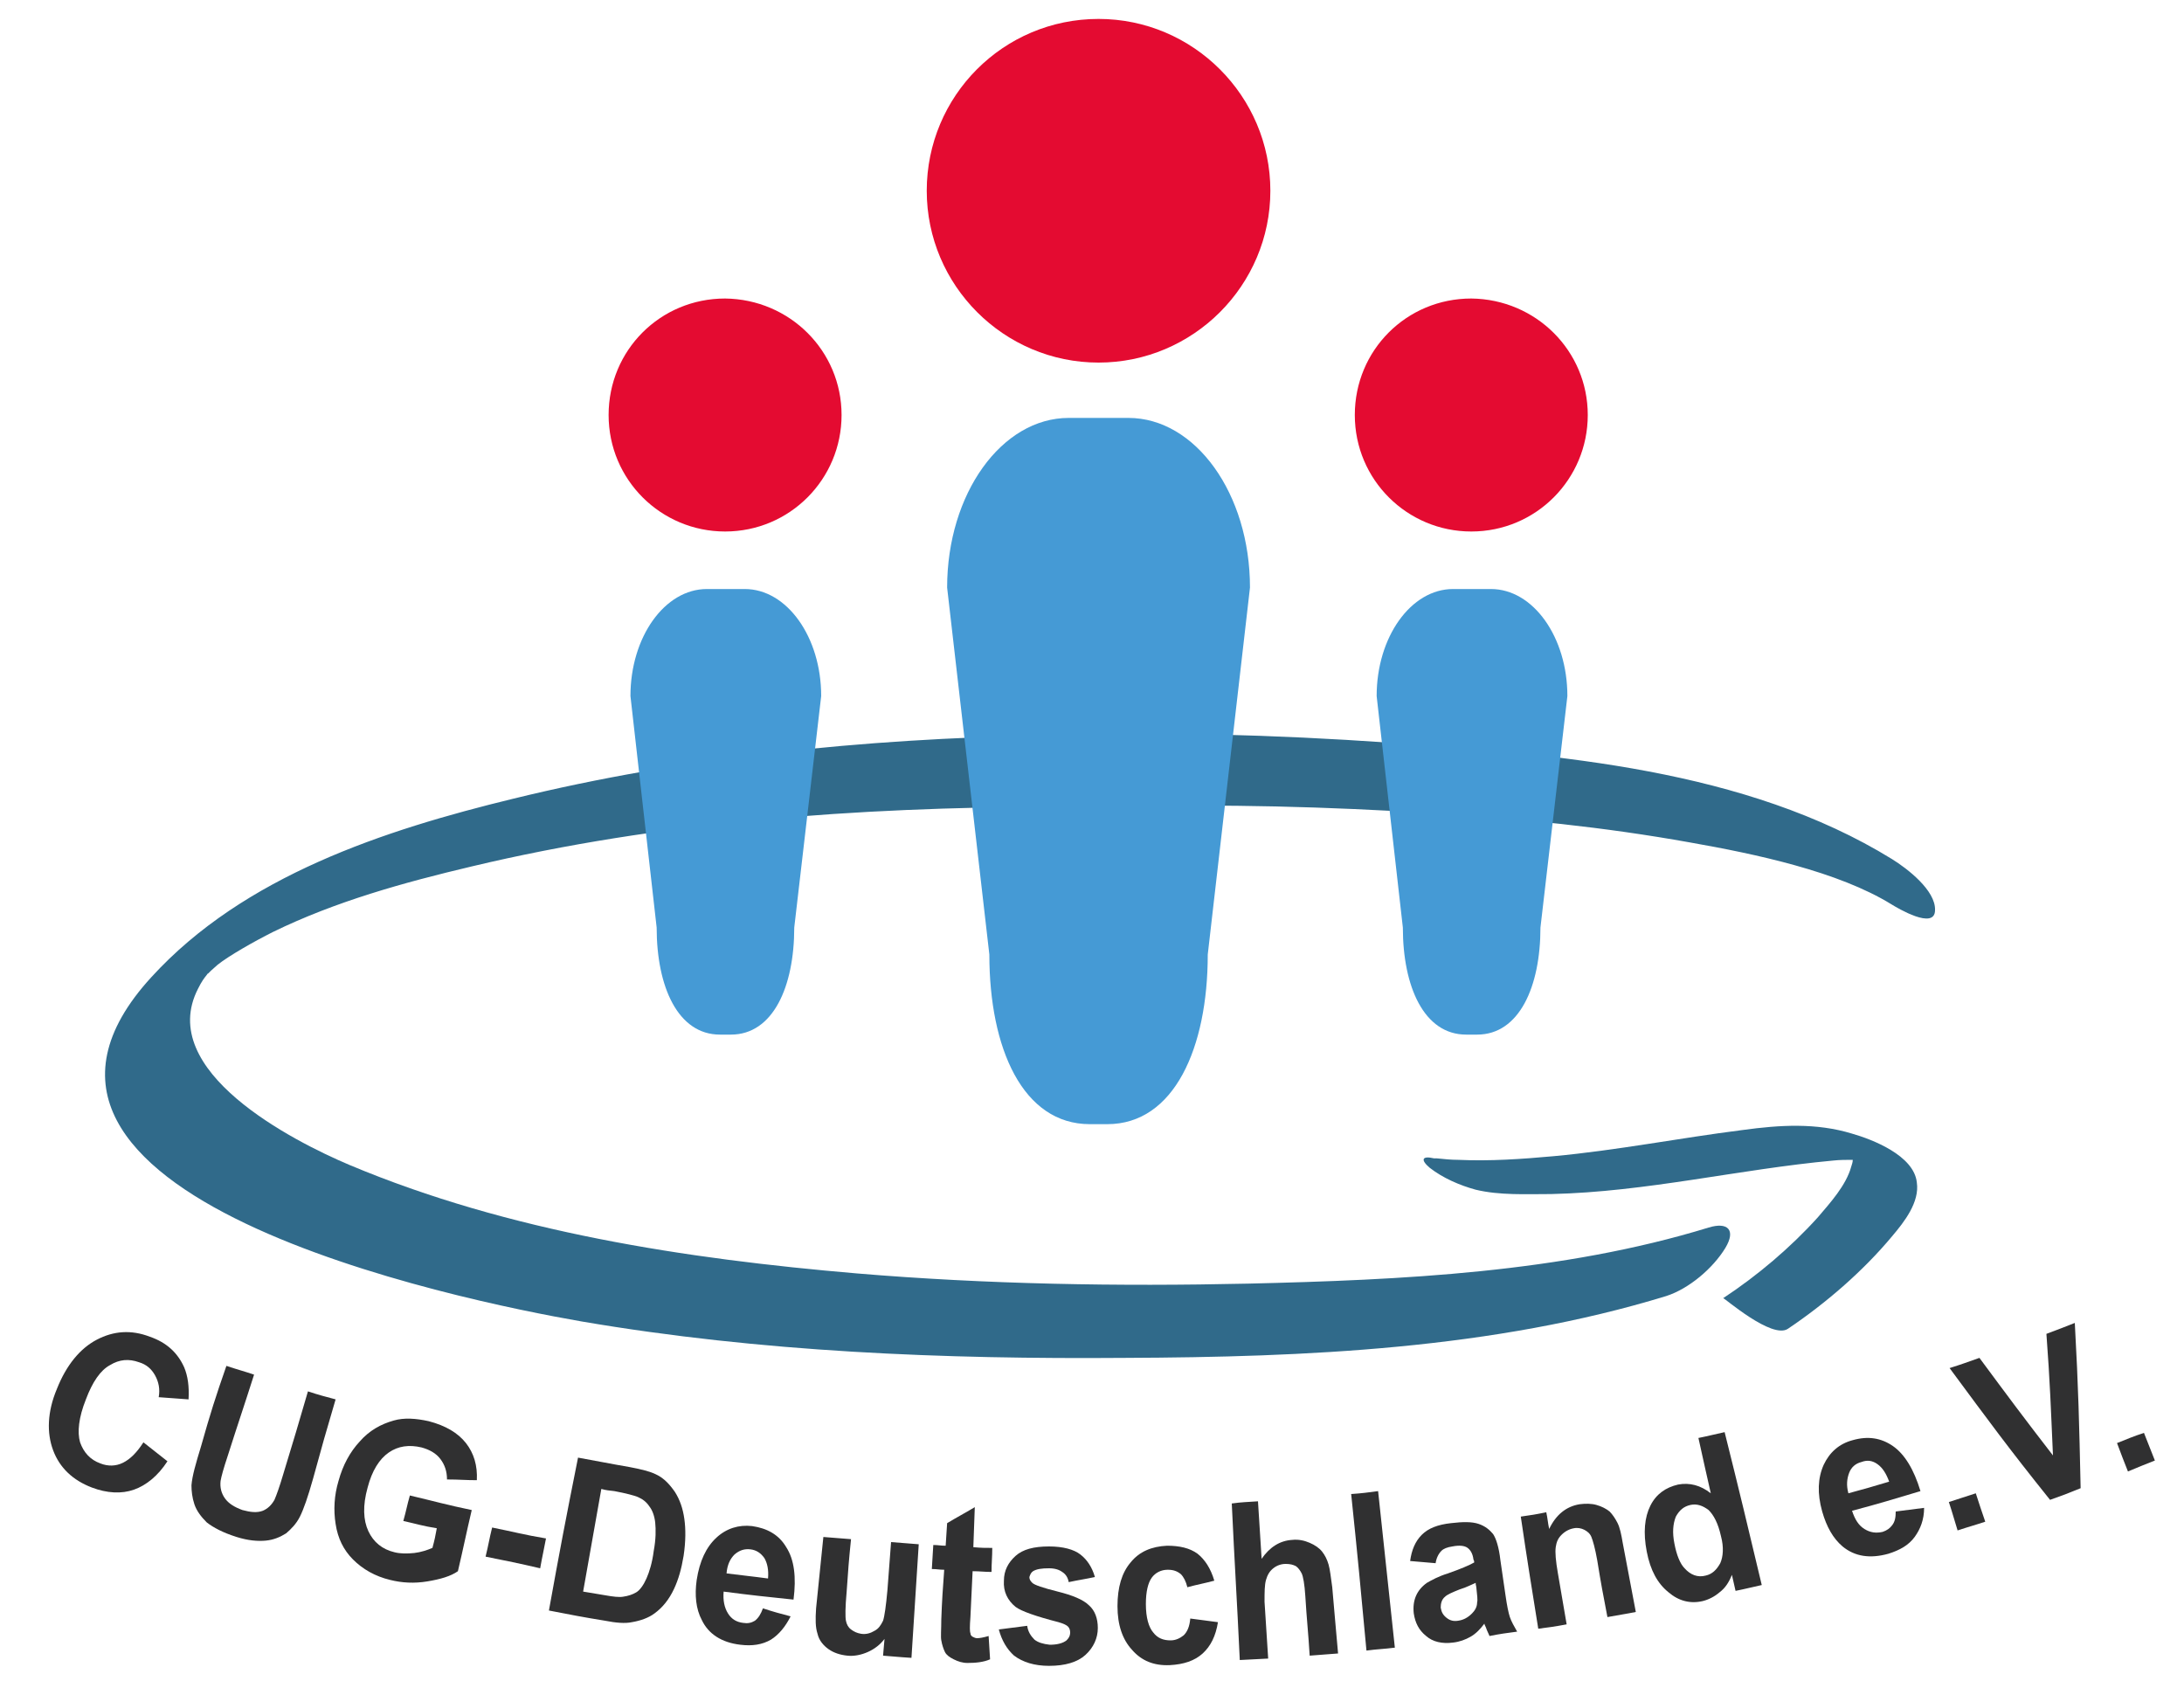
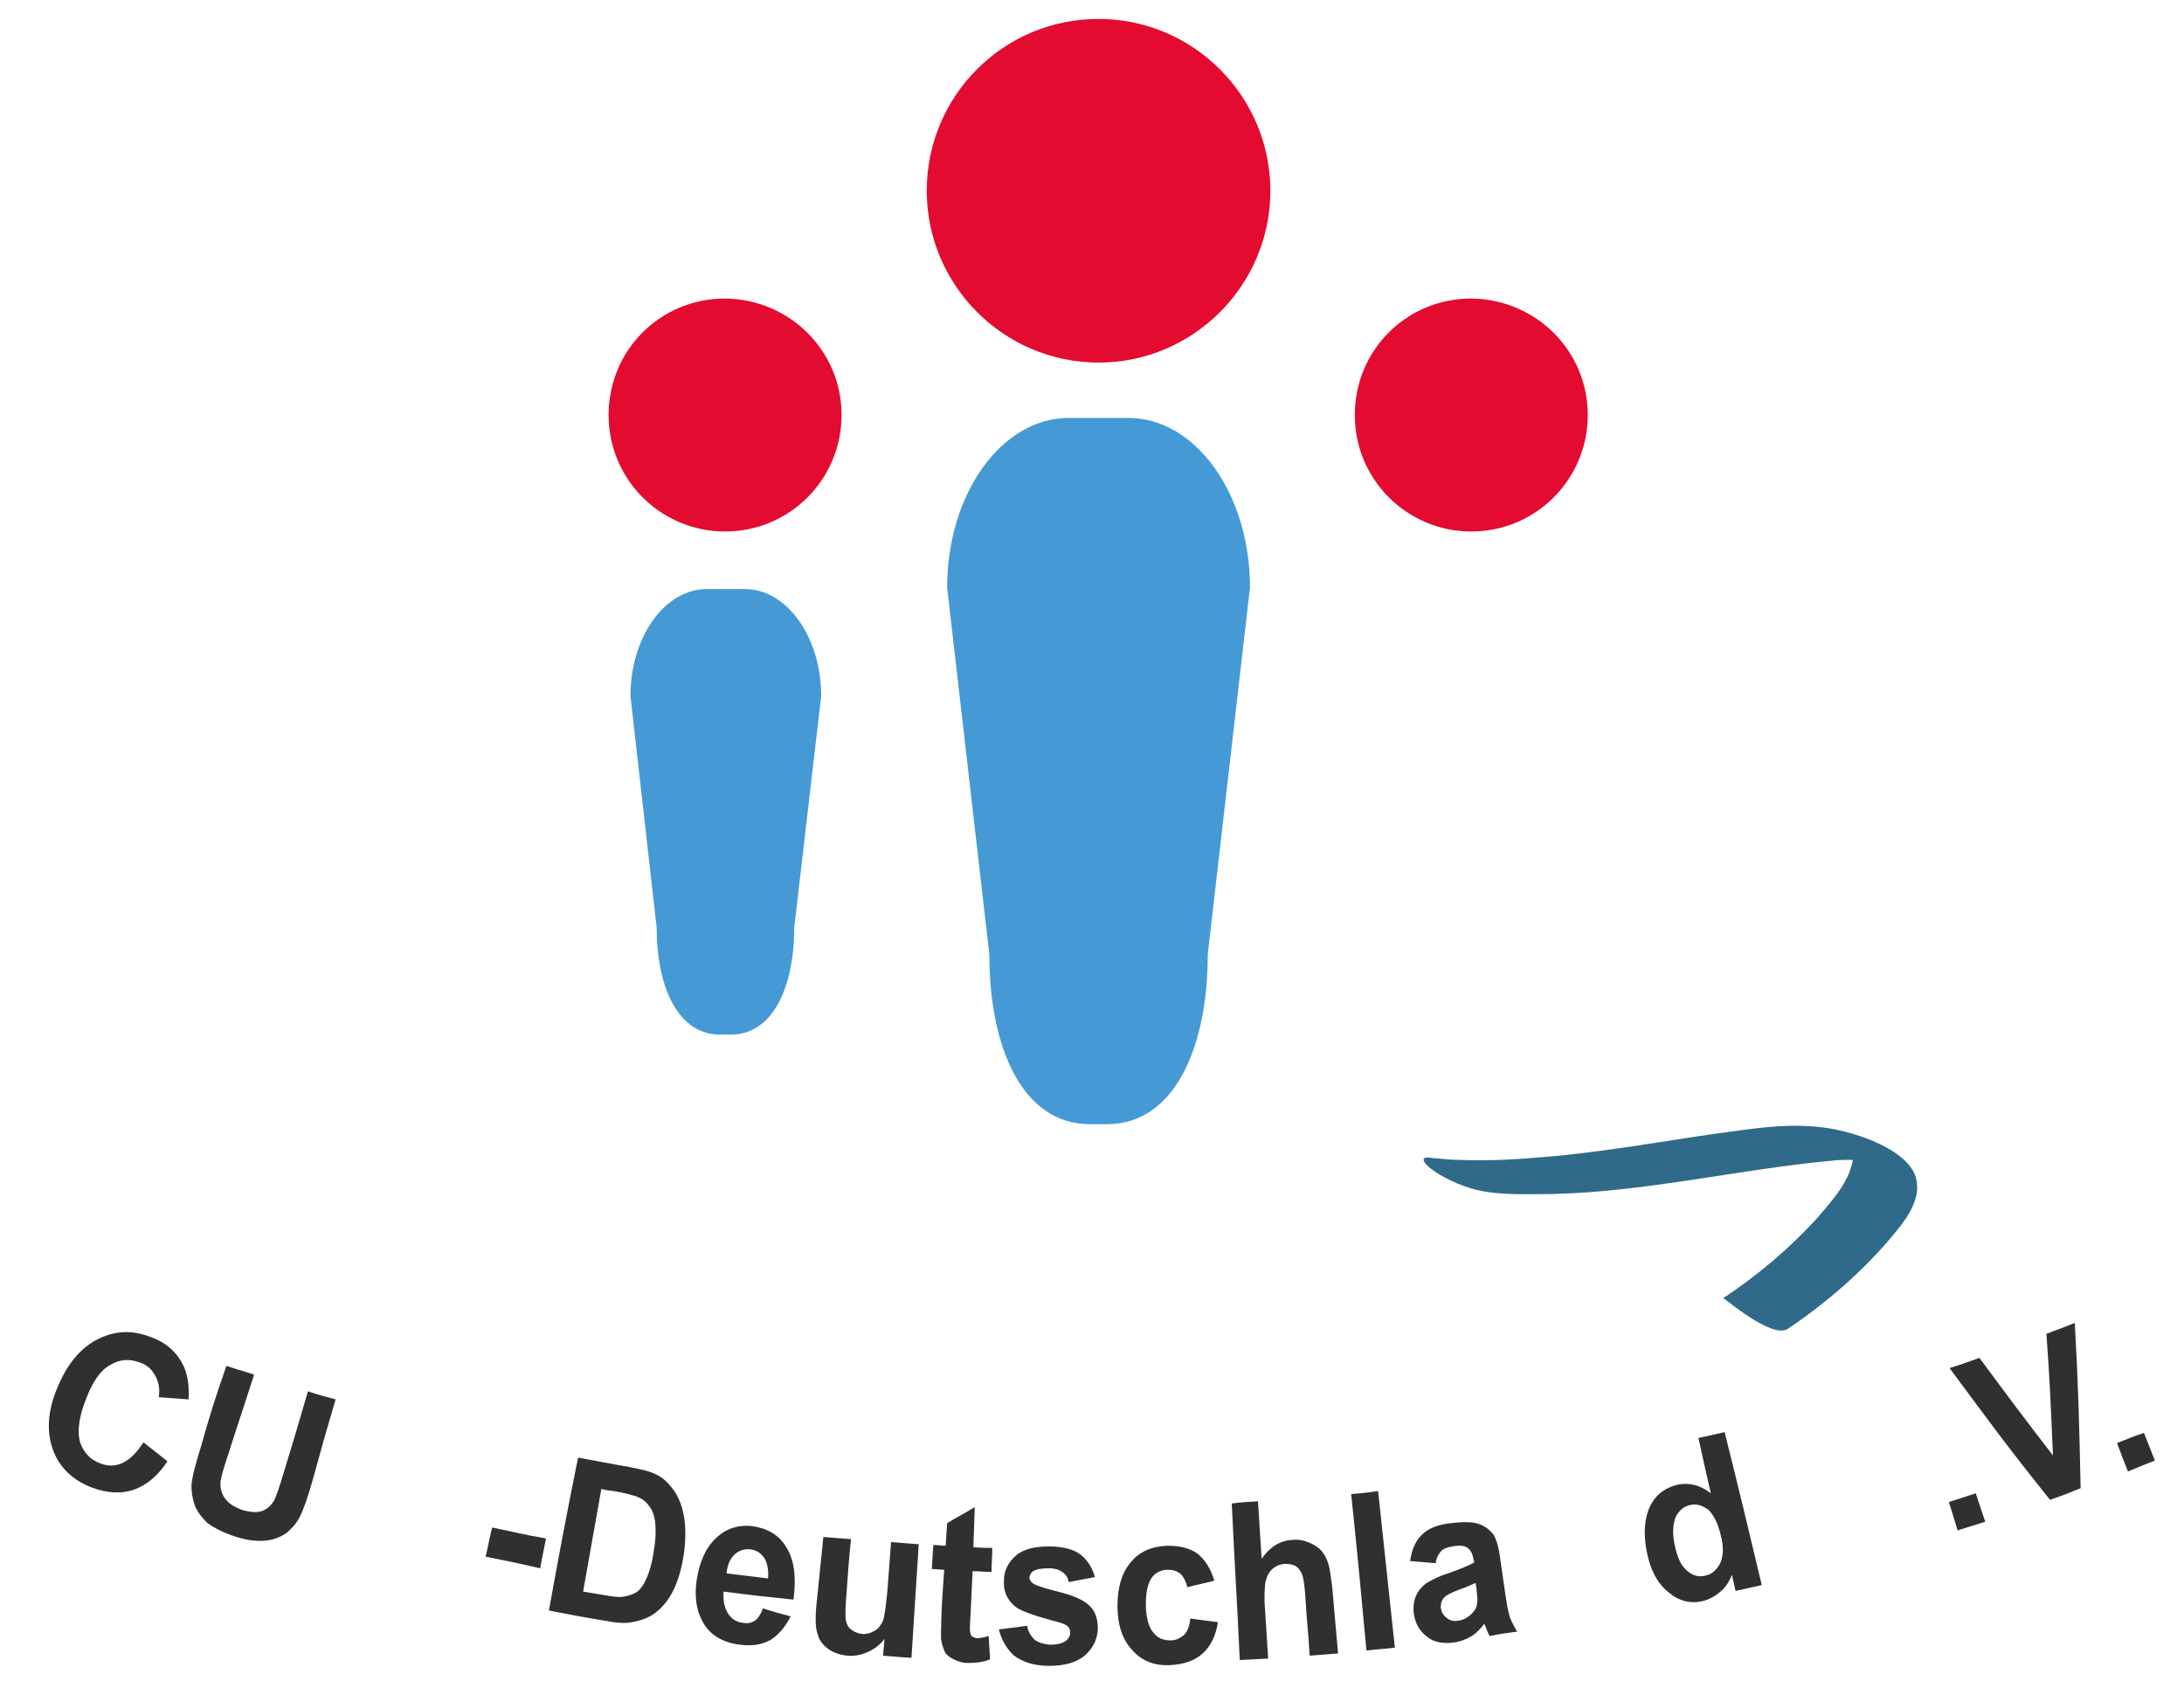
<svg xmlns="http://www.w3.org/2000/svg" version="1.1" id="Ebene_1" x="0px" y="0px" viewBox="0 0 300 230.9" style="enable-background:new 0 0 300 230.9;" xml:space="preserve">
  <style type="text/css">
	.st0{fill:#303031;}
	.st1{fill:#306A8A;}
	.st2{fill:#E40B31;}
	.st3{fill:#459AD5;}
</style>
  <g>
    <g>
      <g>
        <path class="st0" d="M19.7,198.1c1.3,1,2,1.6,3.3,2.6c-1.3,2-2.9,3.3-4.6,3.9c-1.7,0.6-3.7,0.5-5.8-0.3c-2.6-1-4.4-2.7-5.3-5.1     s-0.8-5.3,0.5-8.4c1.3-3.3,3.2-5.6,5.5-6.8c2.3-1.2,4.7-1.4,7.3-0.4c2.3,0.8,3.8,2.2,4.7,4.2c0.5,1.2,0.7,2.6,0.6,4.4     c-1.6-0.1-2.5-0.2-4.1-0.3c0.2-1.1,0-2.1-0.5-3c-0.5-0.9-1.2-1.5-2.2-1.8c-1.4-0.5-2.7-0.4-4,0.4c-1.3,0.7-2.4,2.3-3.3,4.7     c-1,2.5-1.2,4.5-0.8,5.9c0.5,1.4,1.4,2.4,2.8,2.9c1,0.4,2.1,0.4,3.1-0.1C17.9,200.4,18.8,199.5,19.7,198.1z" />
        <path class="st0" d="M31.1,187.6c1.5,0.5,2.3,0.7,3.8,1.2c-1.4,4.4-2.2,6.7-3.6,11.1c-0.6,1.8-0.9,2.9-1,3.5     c-0.1,0.9,0.1,1.7,0.6,2.4c0.5,0.7,1.3,1.2,2.4,1.6c1.1,0.3,2,0.4,2.8,0.1c0.7-0.3,1.2-0.8,1.6-1.5c0.3-0.7,0.7-1.8,1.2-3.5     c1.4-4.6,2.1-6.9,3.4-11.4c1.5,0.5,2.3,0.7,3.8,1.1c-1.3,4.4-1.9,6.5-3.1,10.9c-0.7,2.5-1.3,4.2-1.8,5.2c-0.5,1-1.2,1.7-1.9,2.3     c-0.8,0.5-1.7,0.9-2.8,1c-1.1,0.1-2.4,0-4-0.5c-1.9-0.6-3.2-1.3-4.1-2c-0.8-0.8-1.4-1.6-1.7-2.5s-0.4-1.8-0.4-2.6     c0.1-1.3,0.6-3,1.3-5.3C28.9,194.1,29.6,191.9,31.1,187.6z" />
-         <path class="st0" d="M55.4,208.9c0.4-1.4,0.5-2.1,0.9-3.5c3.4,0.8,5.1,1.3,8.5,2c-0.8,3.4-1.1,5-1.9,8.4c-1,0.7-2.4,1.1-4.2,1.4     c-1.8,0.3-3.5,0.2-5.1-0.2c-2.1-0.5-3.8-1.5-5.1-2.8c-1.3-1.3-2.1-2.9-2.4-4.9c-0.3-1.9-0.2-3.9,0.4-5.9c0.6-2.2,1.6-4,2.9-5.4     c1.3-1.5,2.9-2.4,4.7-2.9c1.4-0.4,3-0.3,4.8,0.1c2.3,0.6,4,1.6,5.1,3c1.1,1.4,1.6,3.1,1.5,5.1c-1.6,0-2.4-0.1-4.1-0.1     c0-1.1-0.3-2-0.9-2.8c-0.6-0.8-1.5-1.3-2.6-1.6c-1.7-0.4-3.2-0.2-4.5,0.7c-1.3,0.9-2.3,2.5-2.9,4.8c-0.7,2.5-0.6,4.5,0.1,6     c0.7,1.5,1.9,2.5,3.6,2.9c0.8,0.2,1.7,0.2,2.7,0.1c0.9-0.1,1.8-0.4,2.5-0.7c0.3-1.1,0.4-1.6,0.6-2.7     C58.1,209.6,57.2,209.3,55.4,208.9z" />
        <path class="st0" d="M66.7,213.8c0.4-1.6,0.5-2.4,0.9-4c3,0.6,4.4,1,7.4,1.5c-0.3,1.6-0.5,2.4-0.8,4.1     C71.2,214.7,69.7,214.4,66.7,213.8z" />
        <path class="st0" d="M79.4,200.2c2.8,0.5,4.2,0.8,7.1,1.3c1.6,0.3,2.8,0.6,3.6,1c1.1,0.5,1.9,1.4,2.6,2.4     c0.7,1.1,1.1,2.3,1.3,3.7c0.2,1.4,0.2,3.1-0.1,5.1c-0.3,1.8-0.7,3.2-1.3,4.5c-0.7,1.5-1.6,2.6-2.7,3.4c-0.8,0.6-1.9,1-3.1,1.2     c-0.9,0.2-2.2,0.1-3.7-0.2c-3.1-0.5-4.6-0.8-7.7-1.4C76.9,212.9,77.7,208.7,79.4,200.2z M82.6,204.5c-1,5.6-1.5,8.4-2.5,14.1     c1.2,0.2,1.8,0.3,3,0.5c1.1,0.2,2,0.3,2.5,0.2c0.7-0.1,1.3-0.3,1.8-0.6c0.5-0.3,1-1,1.4-1.9c0.4-0.9,0.8-2.2,1-3.8     c0.3-1.6,0.3-2.9,0.2-3.9c-0.1-0.9-0.4-1.7-0.8-2.2c-0.4-0.6-0.9-1-1.6-1.3c-0.5-0.2-1.6-0.5-3.2-0.8     C83.6,204.7,83.3,204.7,82.6,204.5z" />
        <path class="st0" d="M104.8,220.9c1.5,0.5,2.3,0.7,3.8,1.1c-0.7,1.4-1.6,2.5-2.7,3.2c-1.2,0.7-2.6,0.9-4.2,0.7     c-2.6-0.3-4.4-1.5-5.3-3.4c-0.8-1.5-1-3.4-0.7-5.5c0.4-2.6,1.3-4.5,2.7-5.8c1.4-1.3,3.1-1.8,4.9-1.6c2.1,0.3,3.7,1.2,4.7,2.9     c1.1,1.7,1.4,4.1,1,7.2c-3.8-0.4-5.8-0.6-9.6-1.1c-0.1,1.2,0.1,2.2,0.6,3c0.5,0.8,1.2,1.2,2.1,1.3c0.6,0.1,1.1,0,1.6-0.3     C104.2,222.2,104.5,221.7,104.8,220.9z M105.5,216.8c0.1-1.2-0.1-2.1-0.5-2.8c-0.5-0.7-1.1-1.1-1.9-1.2c-0.8-0.1-1.5,0.1-2.2,0.7     c-0.6,0.6-1,1.4-1.1,2.6C102.1,216.4,103.3,216.5,105.5,216.8z" />
        <path class="st0" d="M121.3,227.4c0.1-0.9,0.1-1.4,0.2-2.3c-0.6,0.8-1.4,1.4-2.3,1.8c-0.9,0.4-1.9,0.6-2.8,0.5     c-1-0.1-1.9-0.4-2.6-0.9c-0.7-0.5-1.3-1.2-1.5-2.1c-0.3-0.9-0.3-2-0.2-3.5c0.4-3.9,0.6-5.9,1-9.8c1.5,0.1,2.3,0.2,3.8,0.3     c-0.3,2.9-0.4,4.3-0.6,7.2c-0.2,2.2-0.2,3.5-0.1,4c0.1,0.5,0.3,0.9,0.7,1.2c0.4,0.3,0.8,0.5,1.4,0.6c0.7,0.1,1.3-0.1,1.8-0.4     c0.6-0.3,0.9-0.8,1.2-1.4c0.2-0.6,0.4-2,0.6-4.2c0.2-2.6,0.3-3.9,0.5-6.6c1.5,0.1,2.3,0.2,3.8,0.3c-0.4,6.2-0.6,9.4-1,15.6     C123.5,227.6,122.7,227.5,121.3,227.4z" />
        <path class="st0" d="M136.3,212.6c0,1.3-0.1,2-0.1,3.3c-1,0-1.6-0.1-2.6-0.1c-0.1,2.5-0.2,3.8-0.3,6.3c-0.1,1.3-0.1,2,0,2.2     c0,0.2,0.1,0.4,0.3,0.5c0.2,0.1,0.4,0.2,0.6,0.2c0.4,0,0.9-0.1,1.6-0.3c0.1,1.3,0.1,1.9,0.2,3.2c-0.9,0.4-2,0.5-3.1,0.5     c-0.7,0-1.3-0.2-1.9-0.5c-0.6-0.3-1-0.6-1.2-1c-0.2-0.4-0.4-1-0.5-1.6c-0.1-0.5,0-1.5,0-2.9c0.1-2.7,0.2-4.1,0.4-6.8     c-0.7,0-1-0.1-1.7-0.1c0.1-1.3,0.1-2,0.2-3.3c0.7,0,1,0.1,1.7,0.1c0.1-1.2,0.1-1.9,0.2-3.1c1.5-0.9,2.3-1.3,3.8-2.2     c-0.1,2.2-0.1,3.3-0.2,5.5C134.8,212.6,135.3,212.6,136.3,212.6z" />
        <path class="st0" d="M137.2,223.8c1.6-0.2,2.3-0.3,3.9-0.5c0.1,0.8,0.5,1.4,1,1.9c0.5,0.4,1.2,0.6,2.1,0.7c1,0,1.8-0.2,2.3-0.6     c0.3-0.3,0.5-0.6,0.5-1.1c0-0.3-0.1-0.6-0.3-0.8c-0.2-0.2-0.6-0.4-1.3-0.6c-3.1-0.8-5.1-1.5-5.9-2.1c-1.1-0.9-1.7-2.1-1.6-3.6     c0-1.4,0.6-2.5,1.6-3.4c1-0.9,2.5-1.3,4.6-1.3c1.9,0,3.4,0.4,4.3,1.1c0.9,0.7,1.6,1.7,2,3.1c-1.4,0.3-2.2,0.4-3.6,0.7     c-0.1-0.6-0.4-1.1-0.9-1.4c-0.4-0.3-1-0.5-1.8-0.5c-1,0-1.7,0.1-2.2,0.4c-0.3,0.2-0.4,0.5-0.5,0.8c0,0.3,0.1,0.5,0.4,0.8     c0.3,0.3,1.5,0.7,3.5,1.2c2,0.5,3.5,1.1,4.3,1.9c0.8,0.7,1.2,1.8,1.2,3.1c0,1.4-0.6,2.7-1.7,3.7c-1.1,1-2.8,1.5-5,1.5     c-2,0-3.6-0.5-4.8-1.4C138.3,226.5,137.6,225.3,137.2,223.8z" />
        <path class="st0" d="M166.8,217.1c-1.5,0.4-2.2,0.5-3.7,0.9c-0.2-0.8-0.5-1.4-0.9-1.8c-0.5-0.4-1-0.6-1.8-0.6     c-0.9,0-1.7,0.4-2.2,1.1c-0.5,0.7-0.8,1.9-0.8,3.6c0,1.9,0.4,3.2,1,3.9c0.6,0.8,1.4,1.1,2.4,1.1c0.7,0,1.3-0.3,1.8-0.7     c0.5-0.5,0.8-1.2,0.9-2.3c1.5,0.2,2.3,0.3,3.8,0.5c-0.3,1.9-1,3.3-2.1,4.3s-2.6,1.5-4.5,1.6c-2.2,0.1-3.9-0.6-5.2-2.1     c-1.3-1.4-2-3.4-2-6c0-2.6,0.6-4.6,1.8-6c1.2-1.5,2.9-2.2,5-2.3c1.7,0,3.1,0.3,4.2,1.1C165.5,214.2,166.3,215.4,166.8,217.1z" />
        <path class="st0" d="M172.8,206.2c0.2,3.2,0.3,4.7,0.5,7.9c1.1-1.6,2.5-2.5,4.2-2.6c0.9-0.1,1.7,0.1,2.4,0.4     c0.7,0.3,1.3,0.7,1.7,1.2c0.4,0.5,0.7,1.1,0.9,1.8c0.2,0.7,0.3,1.7,0.5,3.1c0.3,3.7,0.5,5.5,0.8,9.1c-1.6,0.1-2.3,0.2-3.9,0.3     c-0.2-3.3-0.4-4.9-0.6-8.2c-0.1-1.6-0.3-2.7-0.5-3.1s-0.5-0.8-0.8-1c-0.4-0.2-0.8-0.3-1.4-0.3c-0.6,0-1.2,0.2-1.7,0.6     c-0.5,0.4-0.8,0.9-1,1.6c-0.2,0.7-0.2,1.7-0.2,3c0.2,3.1,0.3,4.7,0.5,7.8c-1.6,0.1-2.3,0.1-3.9,0.2c-0.4-8.6-0.7-12.9-1.1-21.5     C170.6,206.3,171.4,206.3,172.8,206.2z" />
        <path class="st0" d="M187.7,226.7c-0.8-8.6-1.2-12.9-2.1-21.5c1.5-0.1,2.2-0.2,3.7-0.4c0.9,8.6,1.4,12.9,2.3,21.5     C190,226.5,189.2,226.5,187.7,226.7z" />
        <path class="st0" d="M197.2,214.7c-1.4-0.1-2.1-0.2-3.5-0.3c0.2-1.5,0.7-2.7,1.6-3.6s2.2-1.4,4-1.6c1.7-0.2,2.9-0.2,3.8,0.1     c0.9,0.3,1.5,0.8,2,1.4c0.4,0.6,0.8,1.8,1,3.6c0.3,1.9,0.4,2.9,0.7,4.8c0.2,1.4,0.4,2.4,0.6,3c0.2,0.6,0.6,1.3,1,2     c-1.5,0.2-2.3,0.3-3.8,0.6c-0.1-0.3-0.3-0.6-0.5-1.2c-0.1-0.2-0.2-0.4-0.2-0.5c-0.6,0.8-1.2,1.4-1.9,1.8     c-0.7,0.4-1.5,0.7-2.4,0.8c-1.5,0.2-2.8-0.1-3.7-0.9c-1-0.8-1.5-1.8-1.7-3.1c-0.1-0.9,0-1.7,0.3-2.4c0.3-0.7,0.8-1.3,1.5-1.8     c0.7-0.4,1.6-0.9,2.9-1.3c1.7-0.6,2.9-1.1,3.6-1.5c0-0.2,0-0.2-0.1-0.4c-0.1-0.8-0.4-1.3-0.8-1.6c-0.4-0.3-1.1-0.4-2.1-0.2     c-0.7,0.1-1.2,0.3-1.5,0.6C197.6,213.4,197.3,214,197.2,214.7z M202.7,217.4c-0.5,0.2-1.2,0.6-2.2,0.9c-1,0.4-1.7,0.7-2,1     c-0.5,0.4-0.6,1-0.6,1.5c0.1,0.6,0.3,1,0.8,1.4c0.5,0.4,1,0.5,1.6,0.4c0.7-0.1,1.3-0.4,1.9-1c0.4-0.4,0.7-0.9,0.7-1.5     c0.1-0.4,0-1-0.1-2C202.8,217.9,202.7,217.7,202.7,217.4z" />
-         <path class="st0" d="M224.7,221.4c-1.5,0.3-2.3,0.4-3.9,0.7c-0.6-3.1-0.9-4.7-1.4-7.8c-0.3-1.7-0.6-2.7-0.8-3.2     c-0.2-0.5-0.6-0.8-1-1c-0.4-0.2-0.9-0.3-1.4-0.2c-0.6,0.1-1.2,0.4-1.7,0.9c-0.5,0.5-0.7,1-0.8,1.7c-0.1,0.7,0,1.9,0.3,3.6     c0.5,2.8,0.7,4.2,1.2,7c-1.6,0.3-2.3,0.4-3.9,0.6c-1-6.2-1.5-9.3-2.4-15.4c1.4-0.2,2.1-0.3,3.5-0.6c0.2,0.9,0.2,1.4,0.4,2.3     c0.9-1.9,2.3-3.1,4.2-3.4c0.8-0.1,1.6-0.1,2.3,0.1c0.7,0.2,1.3,0.5,1.8,0.9c0.4,0.4,0.8,1,1.1,1.6c0.3,0.6,0.5,1.5,0.7,2.7     C223.6,215.7,224,217.6,224.7,221.4z" />
        <path class="st0" d="M242,217.7c-1.4,0.3-2.1,0.5-3.6,0.8c-0.2-0.9-0.3-1.3-0.5-2.2c-0.4,1-0.9,1.8-1.7,2.4     c-0.7,0.6-1.5,1-2.3,1.2c-1.7,0.4-3.3,0-4.7-1.2c-1.5-1.2-2.5-3-3-5.6c-0.5-2.6-0.3-4.7,0.5-6.3c0.8-1.6,2.1-2.5,3.8-2.9     c1.6-0.3,3.1,0.1,4.5,1.2c-0.7-3-1-4.5-1.7-7.6c1.5-0.3,2.2-0.5,3.6-0.8C239,205.1,240,209.3,242,217.7z M230,212     c0.3,1.6,0.8,2.8,1.4,3.4c0.8,0.9,1.8,1.3,2.9,1c0.9-0.2,1.5-0.8,2-1.7c0.4-0.9,0.5-2.2,0.1-3.7c-0.4-1.8-1-2.9-1.7-3.6     c-0.8-0.6-1.6-0.9-2.5-0.7c-0.9,0.2-1.5,0.7-2,1.6C229.8,209.3,229.7,210.5,230,212z" />
-         <path class="st0" d="M260.4,207.6c1.6-0.2,2.4-0.3,3.9-0.5c0,1.6-0.5,2.9-1.3,4c-0.8,1.1-2,1.8-3.6,2.3c-2.5,0.7-4.6,0.4-6.3-1     c-1.3-1.1-2.2-2.7-2.8-4.8c-0.7-2.5-0.6-4.6,0.2-6.4c0.8-1.7,2.1-2.9,4-3.4c2.1-0.6,3.9-0.3,5.5,0.8c1.6,1.1,2.9,3.2,3.8,6.2     c-3.7,1.1-5.6,1.7-9.4,2.7c0.4,1.2,0.9,2,1.7,2.5c0.8,0.5,1.6,0.6,2.5,0.4c0.6-0.2,1-0.5,1.3-0.9     C260.3,209,260.4,208.4,260.4,207.6z M259.5,203.5c-0.4-1.1-0.9-1.9-1.6-2.4s-1.4-0.6-2.2-0.3c-0.8,0.2-1.4,0.7-1.7,1.5     c-0.3,0.8-0.4,1.7-0.1,2.8C256.1,204.5,257.2,204.2,259.5,203.5z" />
        <path class="st0" d="M268.9,210.2c-0.5-1.6-0.7-2.4-1.2-3.9c1.5-0.5,2.2-0.7,3.7-1.2c0.5,1.6,0.8,2.4,1.3,3.9     C271.2,209.5,270.4,209.7,268.9,210.2z" />
        <path class="st0" d="M281.6,206c-5.7-7.1-8.4-10.8-13.8-18.1c1.6-0.5,2.4-0.8,4.1-1.4c4,5.4,6,8.1,10.1,13.4     c-0.3-6.7-0.4-10-0.9-16.7c1.6-0.6,2.4-0.9,3.9-1.5c0.5,9.1,0.6,13.6,0.8,22.7C284.1,205.1,283.3,205.4,281.6,206z" />
        <path class="st0" d="M292.3,202.1c-0.6-1.5-0.9-2.3-1.5-3.9c1.5-0.6,2.2-0.9,3.7-1.4c0.6,1.5,0.9,2.3,1.5,3.8     C294.5,201.2,293.7,201.5,292.3,202.1z" />
      </g>
    </g>
    <g>
      <g>
-         <path class="st1" d="M259.9,118c-20.1-12.4-46.1-14.4-69.1-16c-15.7-1.1-31.5-1.5-47.2-1.1c-0.2,0-0.4,0.1-0.5,0.1     c-24.4,0.5-48.9,2.9-72.6,8.7c-17.7,4.3-37,10.6-49.7,24.5c-27.6,30.1,42.4,44.4,59.1,47.3c24.6,4.2,49.7,5.2,74.7,5     c24.7-0.1,50.5-1.2,74.3-8.5c3.1-1,6.4-3.8,8.1-6.6c1.5-2.5,0.3-3.6-2.3-2.8c-20.2,6.2-42.2,7.2-63.2,7.7     c-17.9,0.4-35.9,0.1-53.8-1.4c-23.5-2-47.8-5.7-69.7-14.9c-7.8-3.3-26.6-12.9-20.8-24.2c0.5-1,0.8-1.4,1.2-1.9     c0.1-0.1,0.1-0.2,0.2-0.2c0.1-0.1,0.2-0.2,0.5-0.5c-1.1,1,0.8-0.7,0.8-0.7c1.5-1.2,5-3.2,7.6-4.5c8.6-4.2,18-6.8,27.3-9     c26-6.2,53-8.1,79.7-8.2c1.4,0,2.8-0.7,4.2-1.7c1.5,1,3.3,1.7,5,1.7c14.3-0.4,28.8,0,43.1,0.9c11.8,0.7,23.6,1.9,35.3,4     c9.1,1.6,20.4,4,27.7,8.5c0.8,0.5,6,3.6,6,0.8C265.9,122.3,262,119.3,259.9,118z" />
        <path class="st1" d="M254.4,155.7c-4.9-1.5-9.9-1.2-15-0.5c-8.7,1.1-17.3,2.8-26,3.6c-4.4,0.4-8.7,0.7-13.1,0.5     c-1,0-1.9-0.1-2.9-0.2c-0.2,0-0.3,0-0.4,0c-1.7-0.4-1.9,0.2-0.6,1.3c1.8,1.4,4.1,2.4,6.3,3c3.3,0.8,7,0.6,10.4,0.6     c13.1-0.3,25.7-3.4,38.7-4.6c0.9-0.1,1.8-0.1,2.7-0.1c0,0.3-0.1,0.6-0.2,0.9c-0.7,2.6-2.9,5-4.6,7c-3.8,4.2-8.3,8-13,11.1     c0.1-0.1,6.7,5.7,8.9,4.2c5.2-3.5,10.3-7.9,14.3-12.7c1.7-2,3.8-4.7,3.4-7.4C262.9,158.7,257.2,156.5,254.4,155.7z" />
      </g>
      <g>
        <path class="st2" d="M174.5,26.2c0,13-10.6,23.6-23.6,23.6c-13,0-23.6-10.6-23.6-23.6c0-13,10.5-23.6,23.6-23.6     C163.9,2.6,174.5,13.2,174.5,26.2z" />
        <path class="st3" d="M109.1,127.4c0,8.1-2.9,14.7-8.7,14.7h-1.5c-5.8,0-8.7-6.6-8.7-14.7l-3.6-31.8c0-8.1,4.7-14.7,10.5-14.7h5.2     c5.8,0,10.5,6.6,10.5,14.7L109.1,127.4z" />
        <path class="st2" d="M115.6,57c0,8.8-7.1,16-16,16c-8.8,0-16-7.1-16-16s7.1-16,16-16C108.5,41.1,115.6,48.2,115.6,57z" />
-         <path class="st3" d="M211.6,127.4c0,8.1-2.9,14.7-8.7,14.7h-1.5c-5.8,0-8.7-6.6-8.7-14.7l-3.6-31.8c0-8.1,4.7-14.7,10.5-14.7h5.2     c5.8,0,10.5,6.6,10.5,14.7L211.6,127.4z" />
        <path class="st2" d="M218.1,57c0,8.8-7.1,16-16,16c-8.8,0-16-7.1-16-16s7.1-16,16-16C211,41.1,218.1,48.2,218.1,57z" />
        <path class="st3" d="M165.9,131.1c0,12.8-4.6,23.3-13.8,23.3h-2.4c-9.2,0-13.8-10.4-13.8-23.3l-5.8-50.4     c0-12.9,7.5-23.3,16.7-23.3h8.2c9.2,0,16.7,10.4,16.7,23.3L165.9,131.1z" />
      </g>
    </g>
  </g>
</svg>